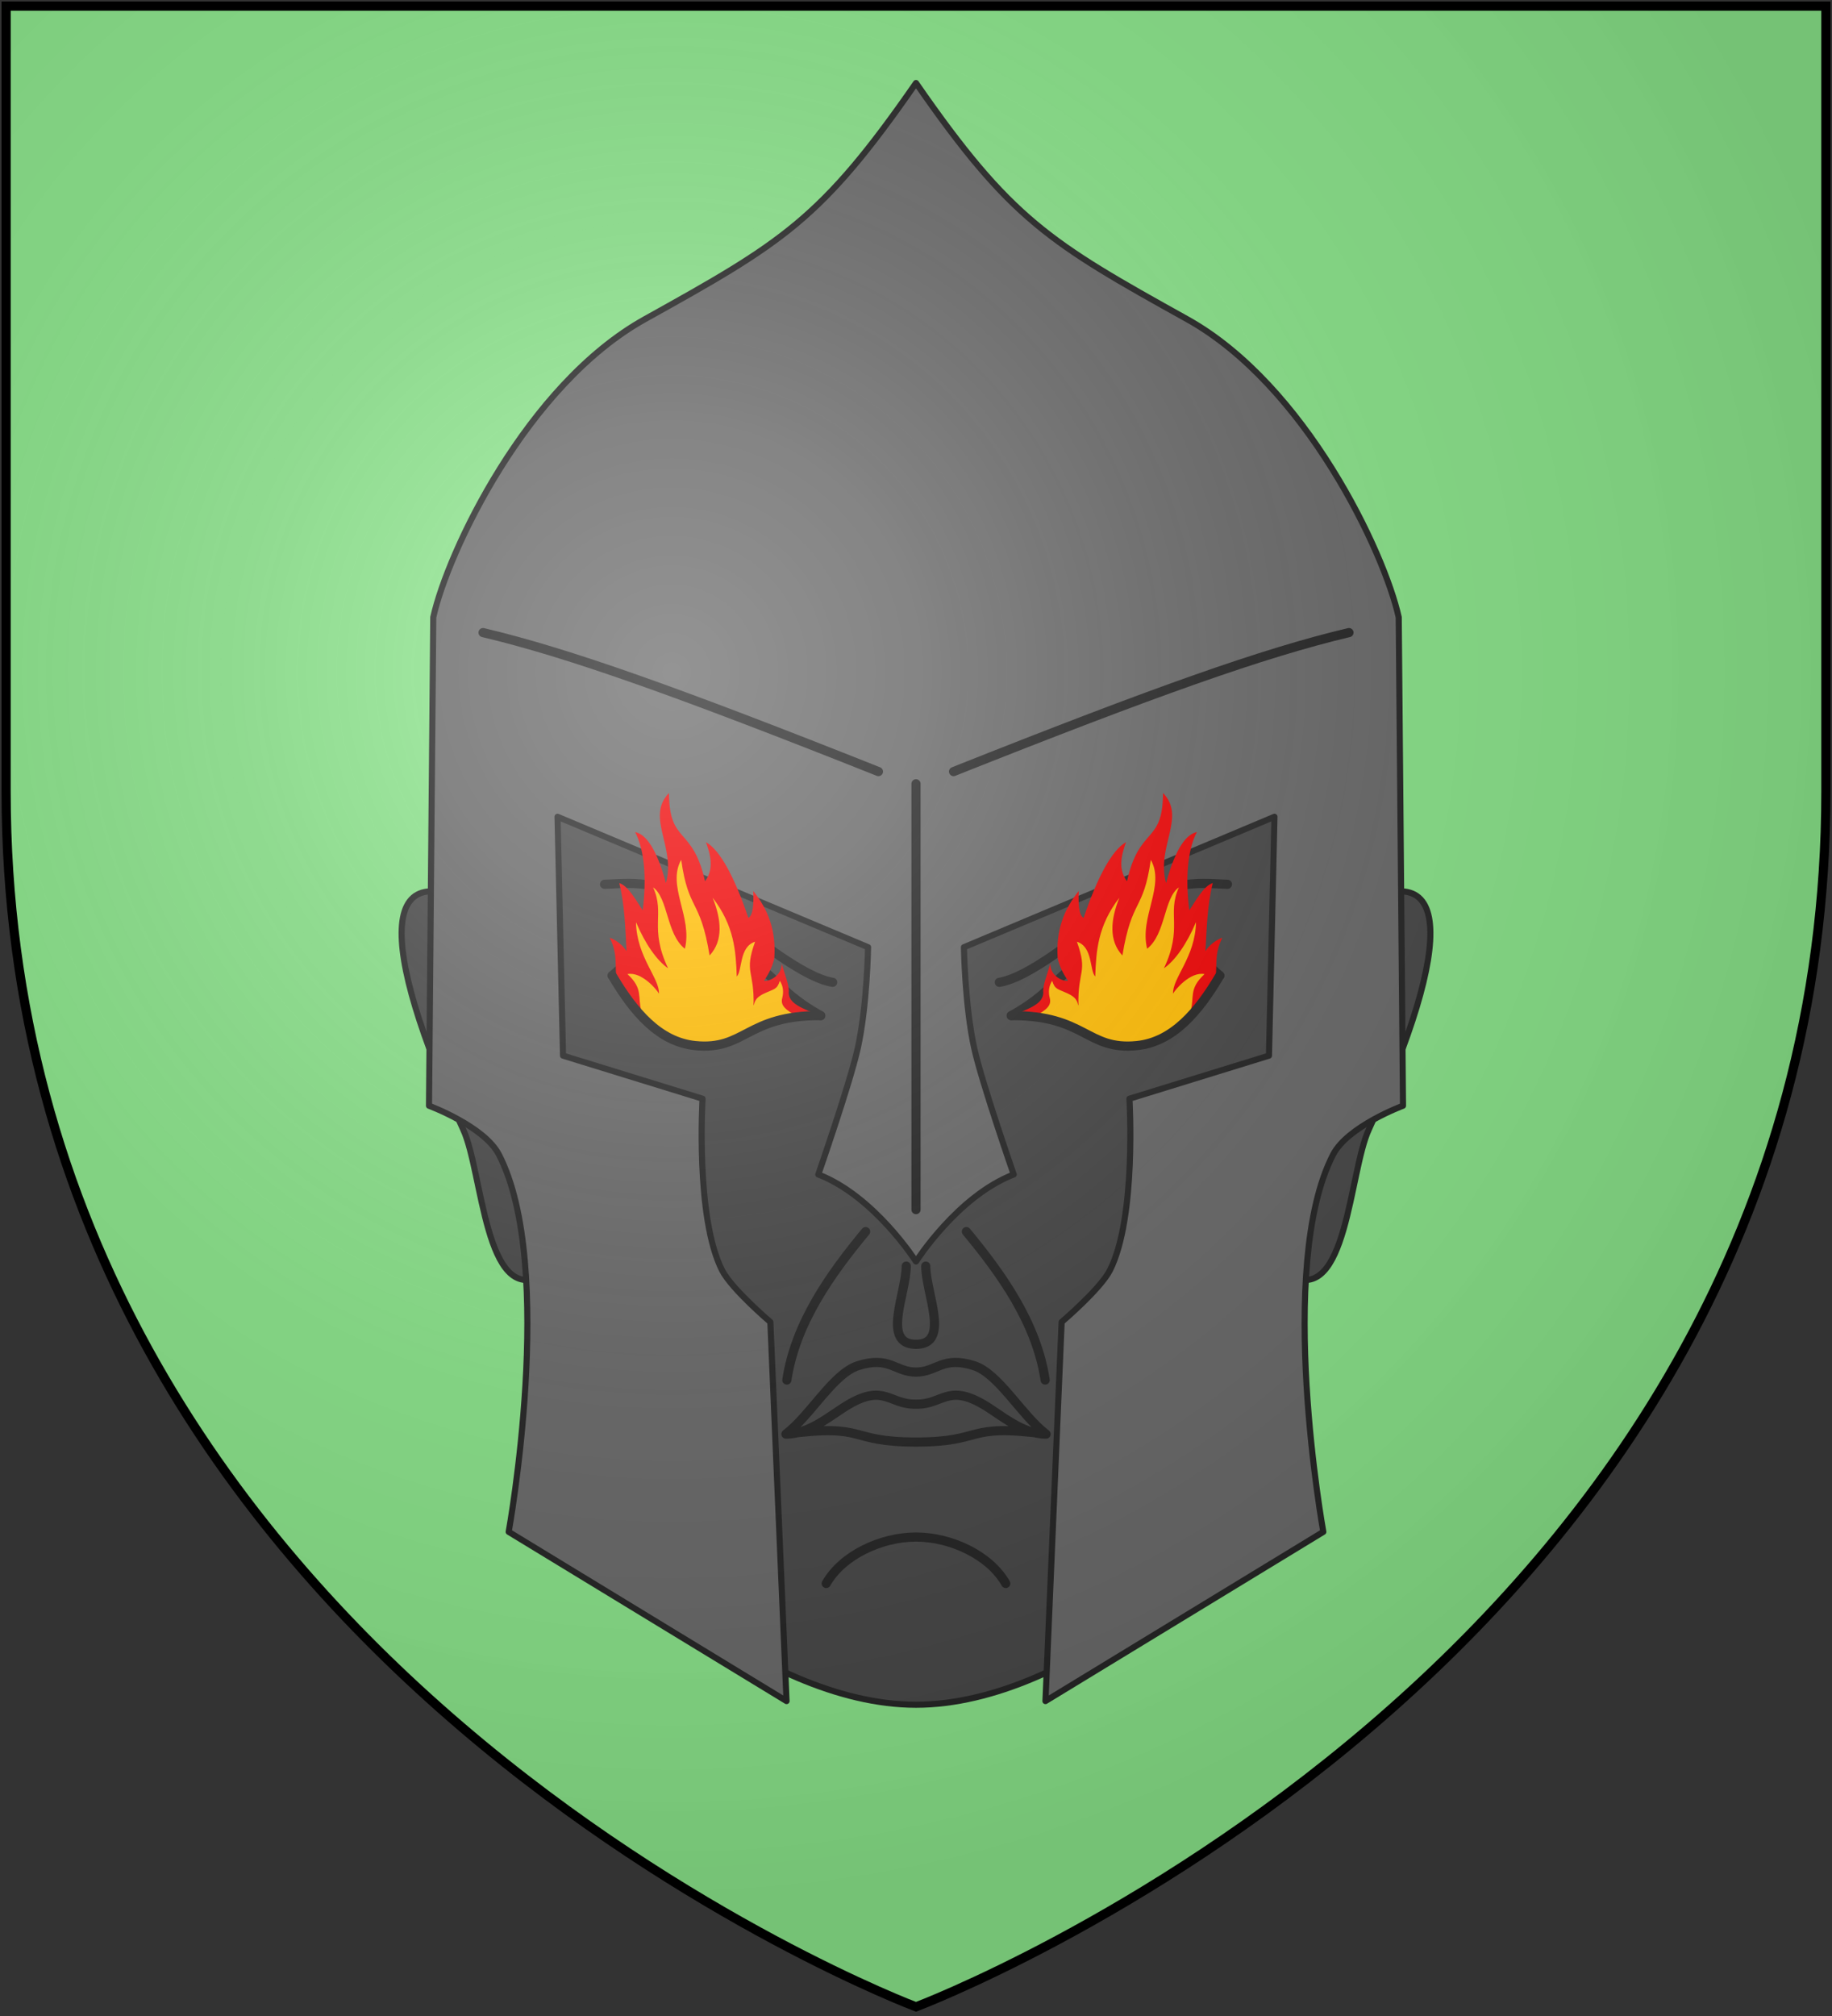
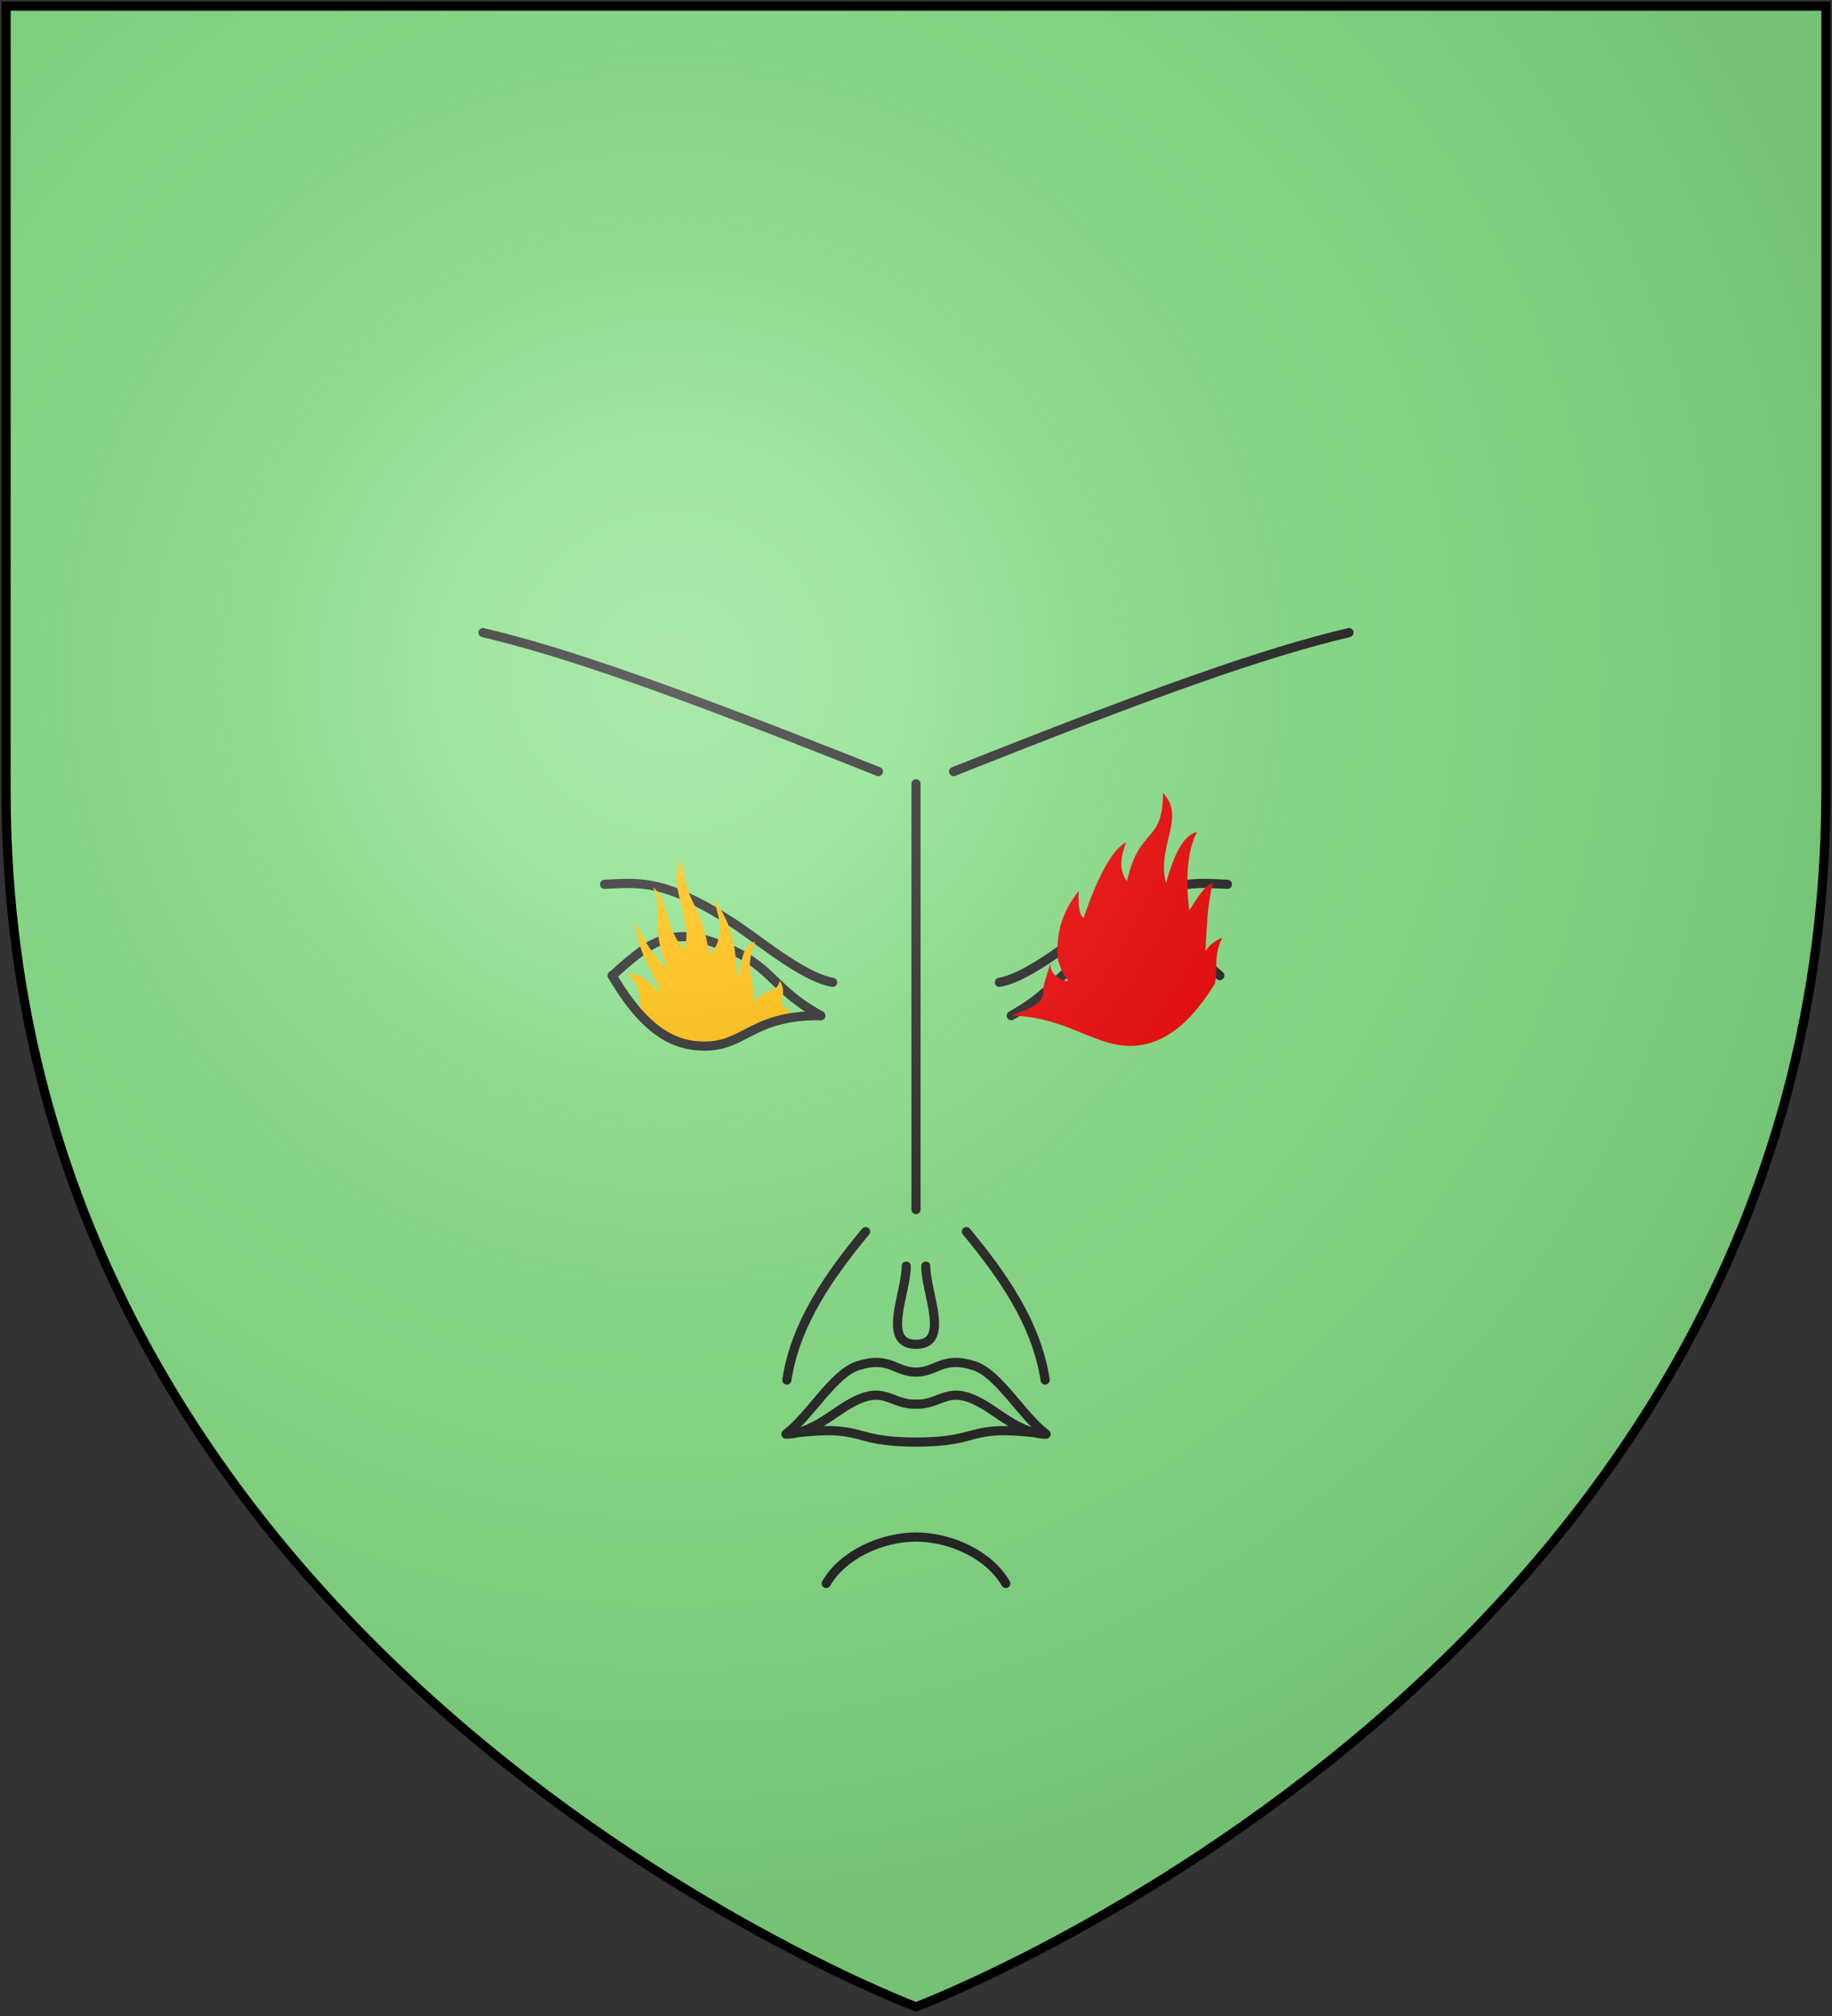
<svg xmlns="http://www.w3.org/2000/svg" xmlns:xlink="http://www.w3.org/1999/xlink" width="600" height="660">
  <rect width="100%" height="100%" fill="#333333" stroke="none" />
  <defs>
    <radialGradient id="rg" gradientUnits="userSpaceOnUse" cx="220" cy="220" r="405">
      <stop style="stop-color:#fff;stop-opacity:.3" offset="0" />
      <stop style="stop-color:#fff;stop-opacity:.2" offset=".2" />
      <stop style="stop-color:#666;stop-opacity:.1" offset=".6" />
      <stop style="stop-color:#000;stop-opacity:.13" offset="1" />
    </radialGradient>
    <path id="shield" d="m2,2v257c0,286 298,398 298,398c0,0 298-112 298-398V2z" />
  </defs>
  <use id="background" xlink:href="#shield" fill="#86df86" />
  <g style="stroke:#222222;stroke-width:3;stroke-linecap:round;stroke-linejoin:round;">
-     <path style="fill:#444444;stroke-width:2;" d="m 419.1,480.4 c 5.3,-12.1 -0.6,-37.8 3.3,-62.8 18.8,9.9 19.5,-34 25.9,-47.8 27.8,-60.7 29.3,-95.1 -11,-69.4 -13.8,-76.5 -37.7,-86.5 -37.7,-86.5 l -99.6,-4 -99.6,4 c 0,0 -23.9,10 -37.7,86.5 -40.3,-25.7 -38.8,8.7 -11,69.4 6.4,13.8 7.1,57.7 25.9,47.8 3.9,25 -2,50.7 3.3,62.8 10.4,24.1 68.1,77.7 119.1,77.7 51,0 108.7,-53.6 119.1,-77.7 z" />
-     <path style="fill:#666666;stroke-width:2;" d="m 388.8,104.5 c 38.8,21.6 64.6,76.3 69.3,97.6 l 1.4,159.9 c 0,0 -18.1,6.7 -22.9,16 -18.9,36.6 -3.2,123.5 -3.2,123.5 l -91,55.4 5.3,-124.1 c 0,0 12.6,-10.7 15.8,-16.9 8.8,-17.3 6.4,-56.2 6.4,-56.2 l 45.7,-14.1 1.8,-78.2 -101.7,42.7 c 0,0 0.3,19.3 3.4,33.2 2.6,11.6 12.9,41.2 12.9,41.2 -18.4,7.1 -32,28.5 -32,28.5 0,0 -13.6,-21.4 -32,-28.5 0,0 10.3,-29.6 12.9,-41.2 3.1,-13.9 3.4,-33.2 3.4,-33.2 l -101.7,-42.7 1.8,78.2 45.7,14.1 c 0,0 -2.4,38.9 6.4,56.2 3.2,6.2 15.8,16.9 15.8,16.9 l 5.3,124.1 -91,-55.4 c 0,0 15.7,-86.9 -3.2,-123.5 -4.8,-9.3 -22.9,-16 -22.9,-16 l 1.4,-159.9 c 4.7,-21.3 30.5,-76 69.3,-97.6 45,-25 57.8,-32.58 88.8,-77.32 31,44.74 43.8,52.32 88.8,77.32 z" />
    <path style="fill:none;" d="m 257.4,469.5 c 27.1,-3.6 19.8,2.6 42.6,2.6 22.8,0 15.5,-6.2 42.6,-2.6 m -64.5,-9.8 c -5.6,3.2 -12.7,9.8 -20.7,9.8 8.1,-6.2 15.5,-19.8 23.6,-22.4 10.3,-3.3 12.2,2.1 19,2.1 6.8,0 8.7,-5.4 19,-2.1 8.1,2.6 15.5,16.2 23.6,22.4 -8,0 -15.1,-6.6 -20.7,-9.8 -11.6,-6.7 -13.3,0.2 -21.9,0 -8.6,0.2 -10.3,-6.7 -21.9,0 z m 18.7,-45.2 c 0,8.9 -8.2,25.6 3.2,25.6 11.4,0 3.2,-16.7 3.2,-25.6 m 24.1,-92.9 c 10,-1.7 24.9,-14.6 33.5,-20 22.4,-14.3 30.7,-12.5 41.2,-12.1 m -70.8,43 c 16.9,-9.4 15.1,-16.1 33,-23.2 17.3,-6.9 24.7,0.8 35.3,10.1 m -83,83.8 c 11.6,14 23,30 25.8,48.6 m -12.9,66.6 c -5.3,-9.3 -18,-15.2 -29.4,-15.2 -11.4,0 -24.1,5.9 -29.4,15.2 m 2.1,-196.8 c -10,-1.7 -24.9,-14.6 -33.5,-20 -22.4,-14.3 -30.7,-12.5 -41.2,-12.1 m 70.8,43 c -16.9,-9.4 -15.1,-16.1 -33,-23.2 -17.3,-6.9 -24.7,0.8 -35.3,10.1 m 83,83.8 c -11.6,14 -23,30 -25.8,48.6" />
-     <path style="fill:#ee0000;stroke:none;" d="m 219.1,259.6 c -7.7,8 2.3,17.5 -1,29.5 -3.3,-12.2 -7,-16.1 -10.1,-16.7 3.1,5.9 3.8,15.1 2.5,25.6 -1.8,-2.5 -4.6,-8 -7.7,-8.9 1.8,7 2,15 2.4,22.3 -1.2,-2 -3.5,-3.7 -5.5,-4.4 2.9,6 1.4,9.1 2.4,15 6.6,10.7 14.7,19.2 25.5,20.3 13.1,1.3 22.6,-9.5 41.2,-9.8 -6.4,-2.4 -10.4,-4 -10.5,-7.5 0.3,-2.2 -1.3,-6.1 -2.3,-9.5 0.1,4 -4.2,5.9 -5.8,5.6 2,-2.9 2.9,-5.1 3.4,-7.5 0.6,-9 -2,-15.8 -6.9,-21.9 0.2,4.4 -0.1,8 -1.6,8.8 -4.4,-13 -9.2,-22.2 -13.9,-24.8 1.4,3.9 2.8,8.7 -0.3,12.8 -4.1,-18.3 -11.7,-11.9 -11.8,-28.9 z" />
    <path style="fill:#ffbb00;stroke:none;" d="m 223.1,281.5 c -4.8,8.5 3.8,18.7 1.2,29.1 -6.1,-4.8 -5.4,-16.5 -10.4,-20.1 4,8.9 -1.4,13.1 4.9,26.5 -3.6,-2.5 -7.4,-7.8 -10.5,-15.1 0.2,11.4 7.8,18.4 7.5,23.4 -0.5,-1.1 -5.6,-7.3 -10.3,-6.4 5.3,4.9 3.2,7.5 4.6,12.2 0.3,1 0.7,2 1.2,2.8 4.7,4.6 10,7.8 16.3,8.4 10.8,1.1 14.7,-3.5 22.9,-6.8 l 10.6,-2.7 c -3.7,-2.2 -5.6,-3.5 -4.9,-6.1 0.5,-2 0.3,-3.9 -0.8,-5.6 -0.9,2.9 -1.8,2.6 -5.2,4.2 -3.4,1.6 -3,3.3 -3.4,3.9 0.3,-11.7 -3.2,-10.6 0.5,-20.9 -5.3,1.7 -4.1,9.4 -6,11.4 -0.3,-8.3 -0.8,-16.6 -7.9,-25.8 2.9,7.2 3.5,14.1 -1,18.9 -3.1,-18.9 -6.9,-14.3 -9.3,-31.3 z" />
    <path style="fill:none;" d="m 200.5,319.4 c 7,11.9 15.4,21.7 27.1,22.9 16.5,1.7 16.9,-10 41.2,-9.8" />
    <path style="fill:#ee0000;stroke:none;" d="m 380.9,259.6 c 7.7,8 -2.3,17.5 1,29.5 3.3,-12.2 7,-16.1 10.1,-16.7 -3.1,5.9 -3.8,15.1 -2.5,25.6 1.8,-2.5 4.6,-8 7.7,-8.9 -1.8,7 -2,15 -2.4,22.3 1.2,-2 3.5,-3.7 5.5,-4.4 -2.9,6 -1.4,9.1 -2.4,15 -6.6,10.7 -14.7,19.2 -25.5,20.3 -13.1,1.3 -22.6,-9.5 -41.2,-9.8 6.4,-2.4 10.4,-4 10.5,-7.5 -0.3,-2.2 1.3,-6.1 2.3,-9.5 -0.1,4 4.2,5.9 5.8,5.6 -2,-2.9 -2.9,-5.1 -3.4,-7.5 -0.6,-9 2,-15.8 6.9,-21.9 -0.2,4.4 0.1,8 1.6,8.8 4.4,-13 9.2,-22.2 13.9,-24.8 -1.4,3.9 -2.8,8.7 0.3,12.8 4.1,-18.3 11.7,-11.9 11.8,-28.9 z" />
-     <path style="fill:#ffbb00;stroke:none;" d="m 376.9,281.5 c 4.8,8.5 -3.8,18.7 -1.2,29.1 6.1,-4.8 5.4,-16.5 10.4,-20.1 -4,8.9 1.4,13.1 -4.9,26.5 3.6,-2.5 7.4,-7.8 10.5,-15.1 -0.2,11.4 -7.8,18.4 -7.5,23.4 0.5,-1.1 5.6,-7.3 10.3,-6.4 -5.3,4.9 -3.2,7.5 -4.6,12.2 -0.3,1 -0.7,2 -1.2,2.8 -4.7,4.6 -10,7.8 -16.3,8.4 -10.8,1.1 -14.7,-3.5 -22.9,-6.8 l -10.6,-2.7 c 3.7,-2.2 5.6,-3.5 4.9,-6.1 -0.5,-2 -0.3,-3.9 0.8,-5.6 0.9,2.9 1.8,2.6 5.2,4.2 3.4,1.6 3,3.3 3.4,3.9 -0.3,-11.7 3.2,-10.6 -0.5,-20.9 5.3,1.7 4.1,9.4 6,11.4 0.3,-8.3 0.8,-16.6 7.9,-25.8 -2.9,7.2 -3.5,14.1 1,18.9 3.1,-18.9 6.9,-14.3 9.3,-31.3 z" />
-     <path style="fill:none;" d="m 399.5,319.4 c -7,11.9 -15.4,21.7 -27.1,22.9 -16.5,1.7 -16.9,-10 -41.2,-9.8" />
    <path style="fill:none;" d="m 300,396 v -139.4 m 141.8,-49.5 c -27.9,6.6 -63.6,19.3 -129.5,45.5 m -154.1,-45.5 c 27.9,6.6 63.6,19.3 129.5,45.5" />
  </g>
  <use id="shine" xlink:href="#shield" fill="url(#rg)" stroke="#000" stroke-width="3" />
</svg>